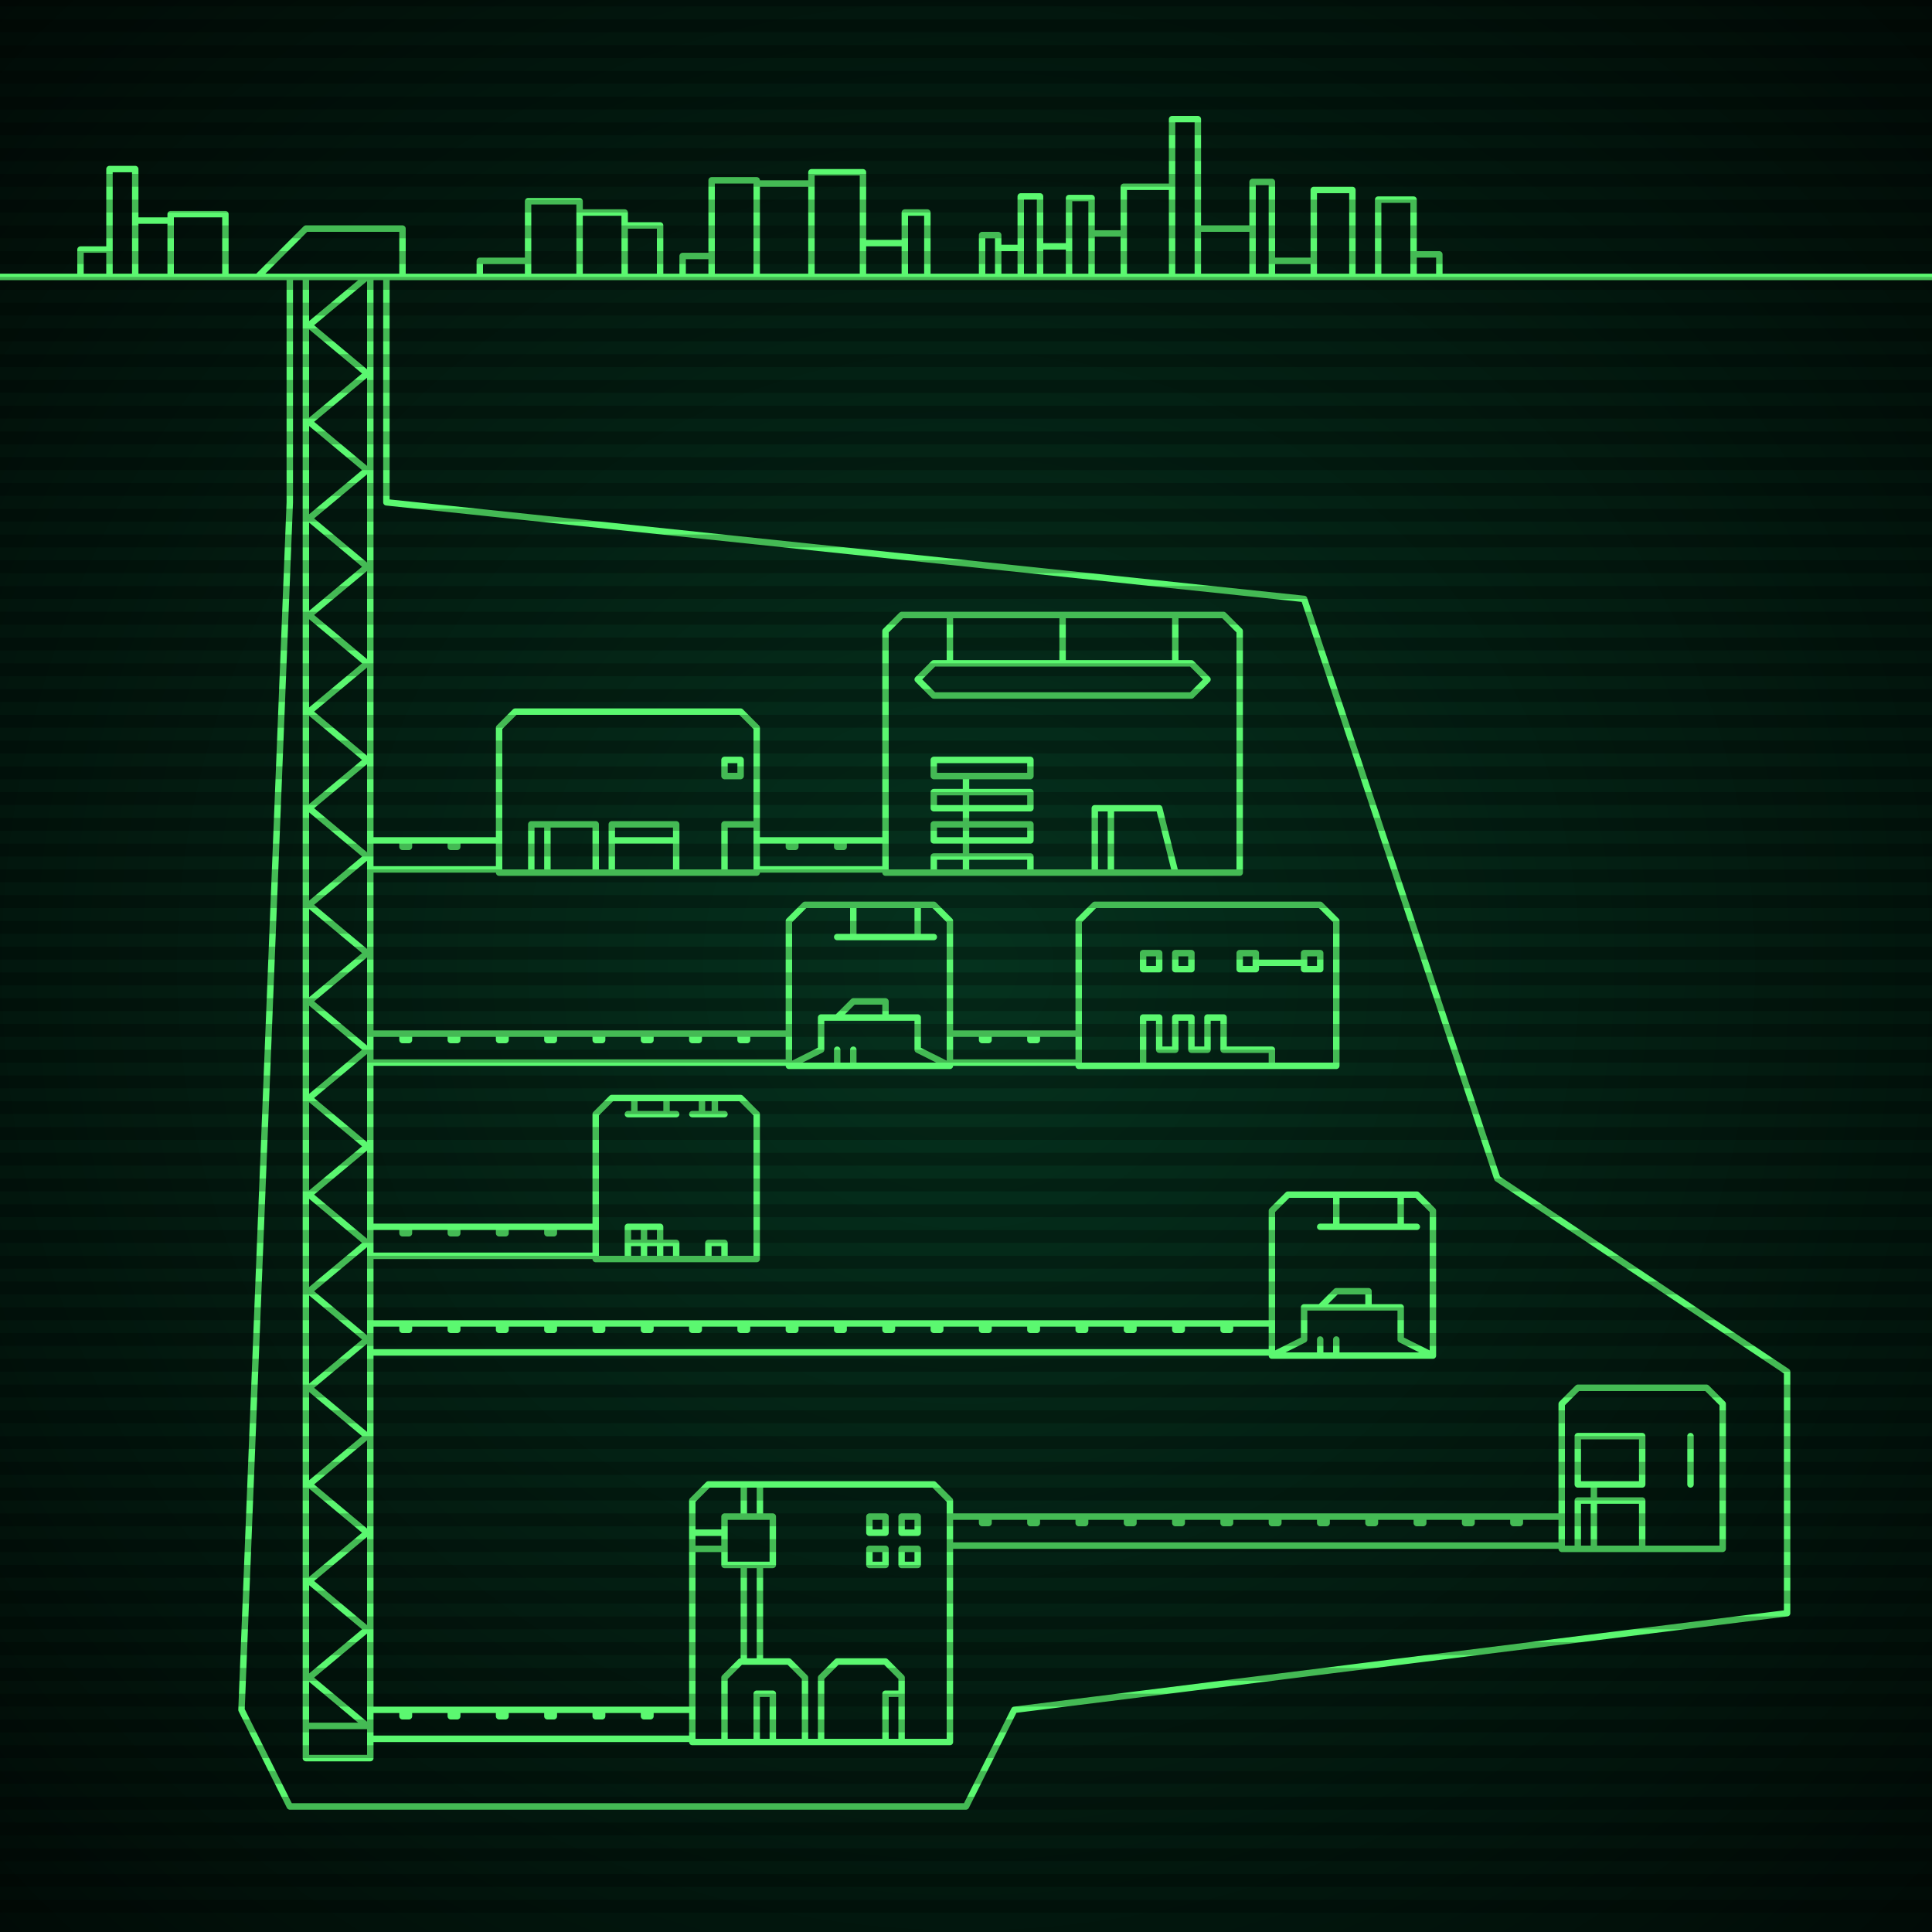
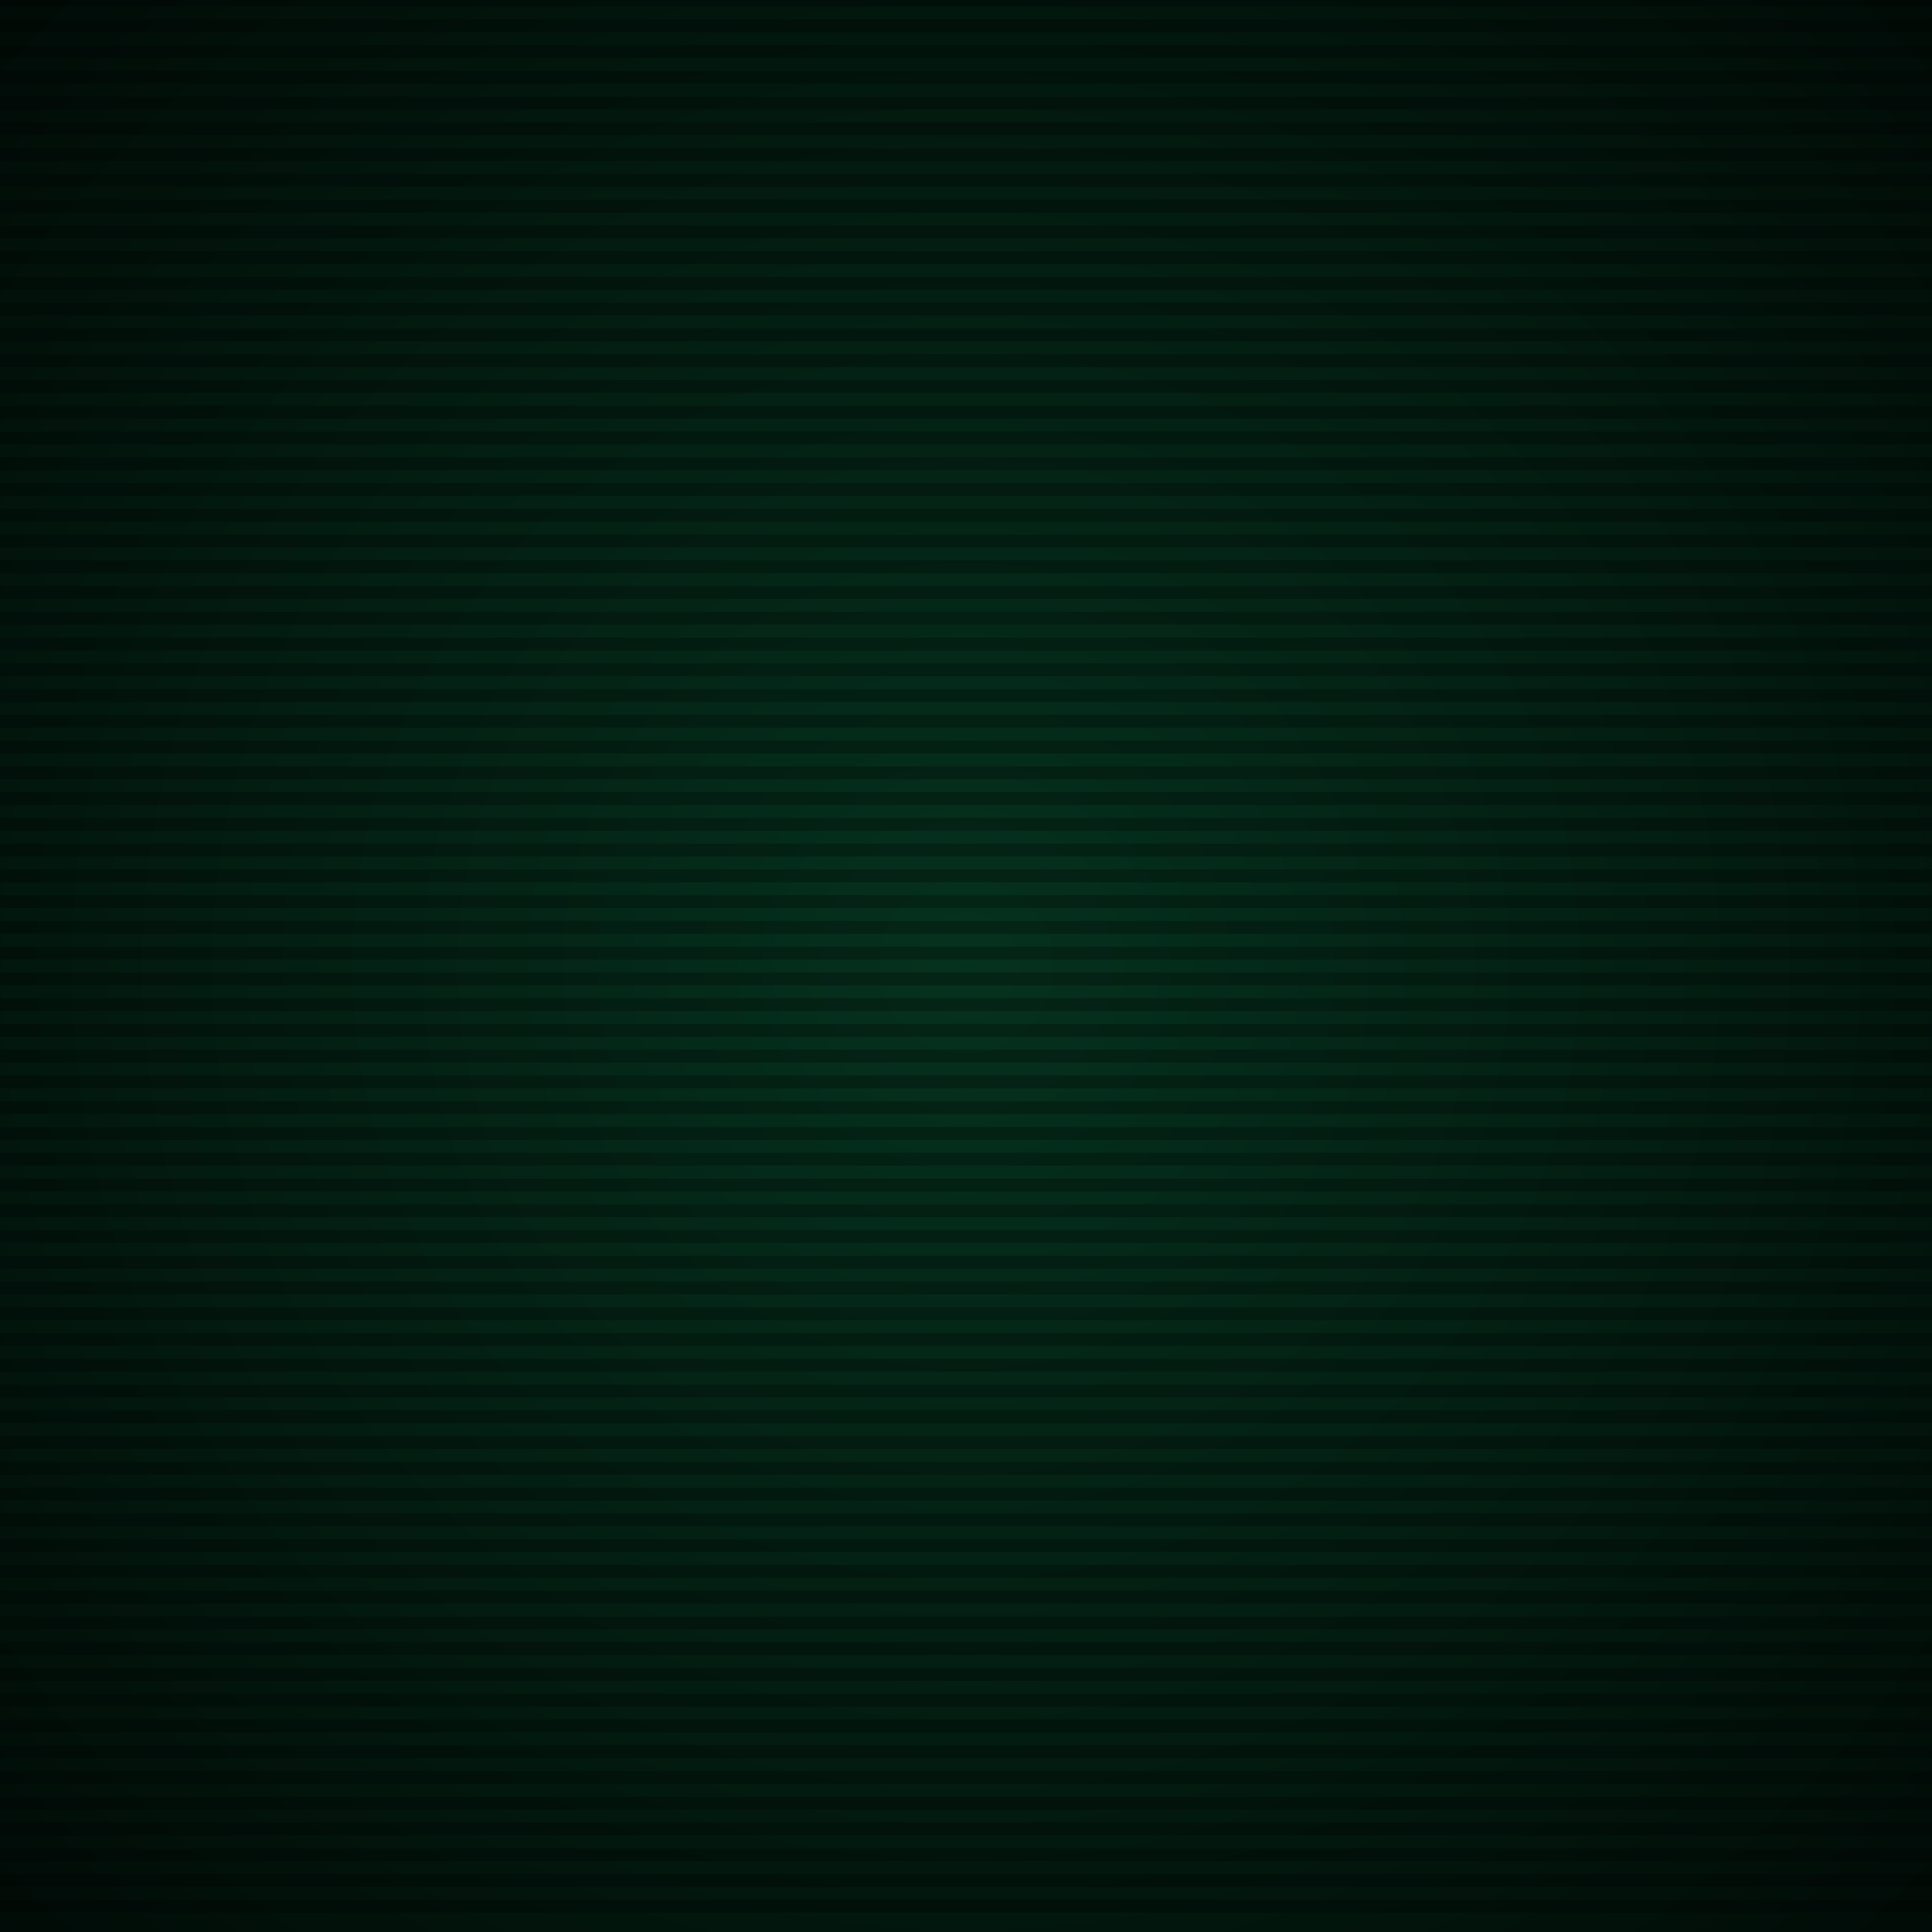
<svg xmlns="http://www.w3.org/2000/svg" width="600" height="600">
  <defs>
    <radialGradient id="screenGradient" r="100%">
      <stop offset="0%" stop-color="#05321e" />
      <stop offset="90%" stop-color="black" />
    </radialGradient>
  </defs>
  <rect fill="url(#screenGradient)" width="600" height="600" />
  <g id="monitor">
    <g id="crt" class="on">
      <g id="terminal">
-         <path id="bunker-path" style="fill: none;stroke: #5bf870;stroke-width:2px;stroke-linecap:round;stroke-linejoin:round;stroke-miterlimit:4;stroke-dasharray:none" d="M -40,86 L 640,86 M 160,221 L 230,221 L 235,226 L 235,271 L 155,271 L 155,226 L 160,221 M 165,271 L 165,256 L 185,256 L 185,271 M 170,271 L 170,256 M 190,271 L 190,256 L 210,256 L 210,271 M 190,261 L 210,261 M 225,271 L 225,256 L 235,256 L 235,271 M 225,241 L 225,236 L 230,236 L 230,241 L 225,241 z M 250,281 L 290,281 L 295,286 L 295,331 L 245,331 L 245,286 L 250,281 M 260,291 L 290,291 M 265,281 L 265,291 M 285,281 L 285,291 M 260,331 L 260,326 M 265,331 L 265,326 M 245,331 L 255,326 L 255,316 L 285,316 L 285,326 L 295,331 M 260,316 L 265,311 L 275,311 L 275,316 z M 220,461 L 290,461 L 295,466 L 295,541 L 215,541 L 215,466 L 220,461 M 225,541 L 225,521 L 230,516 L 245,516 L 250,521 L 250,541 M 235,541 L 235,526 L 240,526 L 240,541 M 255,541 L 255,521 L 260,516 L 275,516 L 280,521 L 280,541 M 275,541 L 275,526 L 280,526 L 280,541 M 231,516 L 231,486 M 236,516 L 236,486 M 225,486 L 240,486 L 240,471 L 225,471 L 225,486 M 215,481 L 225,481 M 215,476 L 225,476 M 231,471 L 231,461 M 236,471 L 236,461 M 275,486 L 270,486 L 270,481 L 275,481 L 275,486 M 275,476 L 270,476 L 270,471 L 275,471 L 275,476 M 285,486 L 280,486 L 280,481 L 285,481 L 285,486 M 285,476 L 280,476 L 280,471 L 285,471 L 285,476 z M 190,341 L 230,341 L 235,346 L 235,391 L 185,391 L 185,346 L 190,341 M 197,341 L 197,346 M 207,346 M 207,346 L 207,341 M 195,346 L 210,346 M 197,341 L 197,346 M 207,346 L 207,341 M 215,346 L 225,346 M 218,341 L 218,346 M 222,341 L 222,346 M 195,391 L 195,386 L 200,386 L 200,386 L 200,391 M 200,391 L 200,386 L 205,386 L 205,386 L 205,391 M 210,391 L 210,386 L 205,386 L 205,386 L 205,391 M 195,381 L 195,386 L 200,386 L 200,381 L 195,381 M 200,381 L 200,386 L 205,386 L 205,381 L 200,381 M 220,391 L 220,386 L 225,386 L 225,391 L 220,391 z M 340,281 L 410,281 L 415,286 L 415,331 L 335,331 L 335,286 L 340,281 M 405,301 L 405,296 L 410,296 L 410,301 L 405,301 M 405,299 L 390,299 M 385,301 L 385,296 L 390,296 L 390,301 L 385,301 M 365,301 L 365,296 L 370,296 L 370,301 L 365,301 M 355,301 L 355,296 L 360,296 L 360,301 L 355,301 M 355,331 L 355,316 L 360,316 L 360,326 L 365,326 L 365,316 L 370,316 L 370,326 L 375,326 L 375,316 L 380,316 L 380,326 L 385,326 L 395,326 L 395,331 z M 490,431 L 530,431 L 535,436 L 535,481 L 485,481 L 485,436 L 490,431 M 490,481 L 490,466 L 510,466 L 510,481 M 495,481 L 495,461 M 490,461 L 490,446 L 510,446 L 510,461 L 490,461 M 525,461 L 525,446 z M 280,191 L 380,191 L 385,196 L 385,271 L 275,271 L 275,196 L 280,191 M 295,191 L 295,206 M 330,191 L 330,206 M 365,191 L 365,206 M 285,211 L 290,206 L 370,206 L 375,211 L 370,216 L 290,216 L 285,211 M 300,271 L 300,241 M 290,271 L 290,266 L 320,266 L 320,271 M 290,261 L 290,256 L 320,256 L 320,261 L 290,261 M 290,251 L 290,246 L 320,246 L 320,251 L 290,251 M 290,241 L 290,236 L 320,236 L 320,241 L 290,241 M 345,271 L 345,251 M 340,271 L 340,251 L 360,251 L 365,271 z M 400,371 L 440,371 L 445,376 L 445,421 L 395,421 L 395,376 L 400,371 M 410,381 L 440,381 M 415,371 L 415,381 M 435,371 L 435,381 M 410,421 L 410,416 M 415,421 L 415,416 M 395,421 L 405,416 L 405,406 L 435,406 L 435,416 L 445,421 M 410,406 L 415,401 L 425,401 L 425,406 z M 80,86 L 95,71 L 125,71 L 125,86 M 95,86 L 95,546 L 115,546 L 115,86 M 95,86 L 114,86 L 96,101 L 114,116 L 96,131 L 114,146 L 96,161 L 114,176 L 96,191 L 114,206 L 96,221 L 114,236 L 96,251 L 114,266 L 96,281 L 114,296 L 96,311 L 114,326 L 96,341 L 114,356 L 96,371 L 114,386 L 96,401 L 114,416 L 96,431 L 114,446 L 96,461 L 114,476 L 96,491 L 114,506 L 96,521 L 114,536 L 96,536 M 155,261 L 115,261 M 115,270 L 155,270 M 140,261 L 140,263 L 142,263 L 142,261 M 125,261 L 125,263 L 127,263 L 127,261 M 245,321 L 115,321 M 115,330 L 245,330 M 230,321 L 230,323 L 232,323 L 232,321 M 215,321 L 215,323 L 217,323 L 217,321 M 200,321 L 200,323 L 202,323 L 202,321 M 185,321 L 185,323 L 187,323 L 187,321 M 170,321 L 170,323 L 172,323 L 172,321 M 155,321 L 155,323 L 157,323 L 157,321 M 140,321 L 140,323 L 142,323 L 142,321 M 125,321 L 125,323 L 127,323 L 127,321 M 215,531 L 115,531 M 115,540 L 215,540 M 200,531 L 200,533 L 202,533 L 202,531 M 185,531 L 185,533 L 187,533 L 187,531 M 170,531 L 170,533 L 172,533 L 172,531 M 155,531 L 155,533 L 157,533 L 157,531 M 140,531 L 140,533 L 142,533 L 142,531 M 125,531 L 125,533 L 127,533 L 127,531 M 185,381 L 115,381 M 115,390 L 185,390 M 170,381 L 170,383 L 172,383 L 172,381 M 155,381 L 155,383 L 157,383 L 157,381 M 140,381 L 140,383 L 142,383 L 142,381 M 125,381 L 125,383 L 127,383 L 127,381 M 335,321 L 295,321 M 295,330 L 335,330 M 320,321 L 320,323 L 322,323 L 322,321 M 305,321 L 305,323 L 307,323 L 307,321 M 485,471 L 295,471 M 295,480 L 485,480 M 470,471 L 470,473 L 472,473 L 472,471 M 455,471 L 455,473 L 457,473 L 457,471 M 440,471 L 440,473 L 442,473 L 442,471 M 425,471 L 425,473 L 427,473 L 427,471 M 410,471 L 410,473 L 412,473 L 412,471 M 395,471 L 395,473 L 397,473 L 397,471 M 380,471 L 380,473 L 382,473 L 382,471 M 365,471 L 365,473 L 367,473 L 367,471 M 350,471 L 350,473 L 352,473 L 352,471 M 335,471 L 335,473 L 337,473 L 337,471 M 320,471 L 320,473 L 322,473 L 322,471 M 305,471 L 305,473 L 307,473 L 307,471 M 275,261 L 235,261 M 235,270 L 275,270 M 260,261 L 260,263 L 262,263 L 262,261 M 245,261 L 245,263 L 247,263 L 247,261 M 395,411 L 115,411 M 115,420 L 395,420 M 380,411 L 380,413 L 382,413 L 382,411 M 365,411 L 365,413 L 367,413 L 367,411 M 350,411 L 350,413 L 352,413 L 352,411 M 335,411 L 335,413 L 337,413 L 337,411 M 320,411 L 320,413 L 322,413 L 322,411 M 305,411 L 305,413 L 307,413 L 307,411 M 290,411 L 290,413 L 292,413 L 292,411 M 275,411 L 275,413 L 277,413 L 277,411 M 260,411 L 260,413 L 262,413 L 262,411 M 245,411 L 245,413 L 247,413 L 247,411 M 230,411 L 230,413 L 232,413 L 232,411 M 215,411 L 215,413 L 217,413 L 217,411 M 200,411 L 200,413 L 202,413 L 202,411 M 185,411 L 185,413 L 187,413 L 187,411 M 170,411 L 170,413 L 172,413 L 172,411 M 155,411 L 155,413 L 157,413 L 157,411 M 140,411 L 140,413 L 142,413 L 142,411 M 125,411 L 125,413 L 127,413 L 127,411 z M 105,561 L 300,561 L 315,531 L 555,501 M 120,86 L 120,156 L 405,186 L 435,276 L 465,366 L 555,426 L 555,501 M 105,561 L 90,561 L 75,531 M 90,86 L 90,156 L 75,531 M 25,86 L 25,77.5 L 34,77.5 L 34,86 M 34,86 L 34,52.5 L 42,52.5 L 42,86 M 42,86 L 42,68.5 L 53,68.5 L 53,86 M 53,86 L 53,66.5 L 70,66.5 L 70,86 M 149,86 L 149,81 L 164,81 L 164,86 M 164,86 L 164,62.5 L 180,62.5 L 180,86 M 180,86 L 180,66 L 194,66 L 194,86 M 194,86 L 194,70 L 205,70 L 205,86 M 212,86 L 212,79.5 L 221,79.5 L 221,86 M 221,86 L 221,56 L 235,56 L 235,86 M 235,86 L 235,57 L 252,57 L 252,86 M 252,86 L 252,53.5 L 268,53.5 L 268,86 M 268,86 L 268,75.5 L 281,75.5 L 281,86 M 281,86 L 281,66 L 288,66 L 288,86 M 305,86 L 305,73 L 310,73 L 310,86 M 310,86 L 310,77 L 317,77 L 317,86 M 317,86 L 317,61 L 323,61 L 323,86 M 323,86 L 323,76.5 L 332,76.5 L 332,86 M 332,86 L 332,61.5 L 339,61.5 L 339,86 M 339,86 L 339,72.5 L 349,72.5 L 349,86 M 349,86 L 349,58 L 364,58 L 364,86 M 364,86 L 364,37 L 372,37 L 372,86 M 372,86 L 372,71 L 389,71 L 389,86 M 389,86 L 389,56.5 L 395,56.5 L 395,86 M 395,86 L 395,81 L 408,81 L 408,86 M 408,86 L 408,59 L 420,59 L 420,86 M 428,86 L 428,62 L 439,62 L 439,86 M 439,86 L 439,79 L 447,79 L 447,86 " />
-       </g>
+         </g>
    </g>
  </g>
  <g id="stripes">
    <path id="stripe-path" style="stroke: rgba(0, 0, 0, 0.25);stroke-width:4px;" d="M 0,0 L 600,0 M 0,8 L 600,8 M 0,16 L 600,16 M 0,24 L 600,24 M 0,32 L 600,32 M 0,40 L 600,40 M 0,48 L 600,48 M 0,56 L 600,56 M 0,64 L 600,64 M 0,72 L 600,72 M 0,80 L 600,80 M 0,88 L 600,88 M 0,96 L 600,96 M 0,104 L 600,104 M 0,112 L 600,112 M 0,120 L 600,120 M 0,128 L 600,128 M 0,136 L 600,136 M 0,144 L 600,144 M 0,152 L 600,152 M 0,160 L 600,160 M 0,168 L 600,168 M 0,176 L 600,176 M 0,184 L 600,184 M 0,192 L 600,192 M 0,200 L 600,200 M 0,208 L 600,208 M 0,216 L 600,216 M 0,224 L 600,224 M 0,232 L 600,232 M 0,240 L 600,240 M 0,248 L 600,248 M 0,256 L 600,256 M 0,264 L 600,264 M 0,272 L 600,272 M 0,280 L 600,280 M 0,288 L 600,288 M 0,296 L 600,296 M 0,304 L 600,304 M 0,312 L 600,312 M 0,320 L 600,320 M 0,328 L 600,328 M 0,336 L 600,336 M 0,344 L 600,344 M 0,352 L 600,352 M 0,360 L 600,360 M 0,368 L 600,368 M 0,376 L 600,376 M 0,384 L 600,384 M 0,392 L 600,392 M 0,400 L 600,400 M 0,408 L 600,408 M 0,416 L 600,416 M 0,424 L 600,424 M 0,432 L 600,432 M 0,440 L 600,440 M 0,448 L 600,448 M 0,456 L 600,456 M 0,464 L 600,464 M 0,472 L 600,472 M 0,480 L 600,480 M 0,488 L 600,488 M 0,496 L 600,496 M 0,504 L 600,504 M 0,512 L 600,512 M 0,520 L 600,520 M 0,528 L 600,528 M 0,536 L 600,536 M 0,544 L 600,544 M 0,552 L 600,552 M 0,560 L 600,560 M 0,568 L 600,568 M 0,576 L 600,576 M 0,584 L 600,584 M 0,592 L 600,592 z" />
  </g>
</svg>